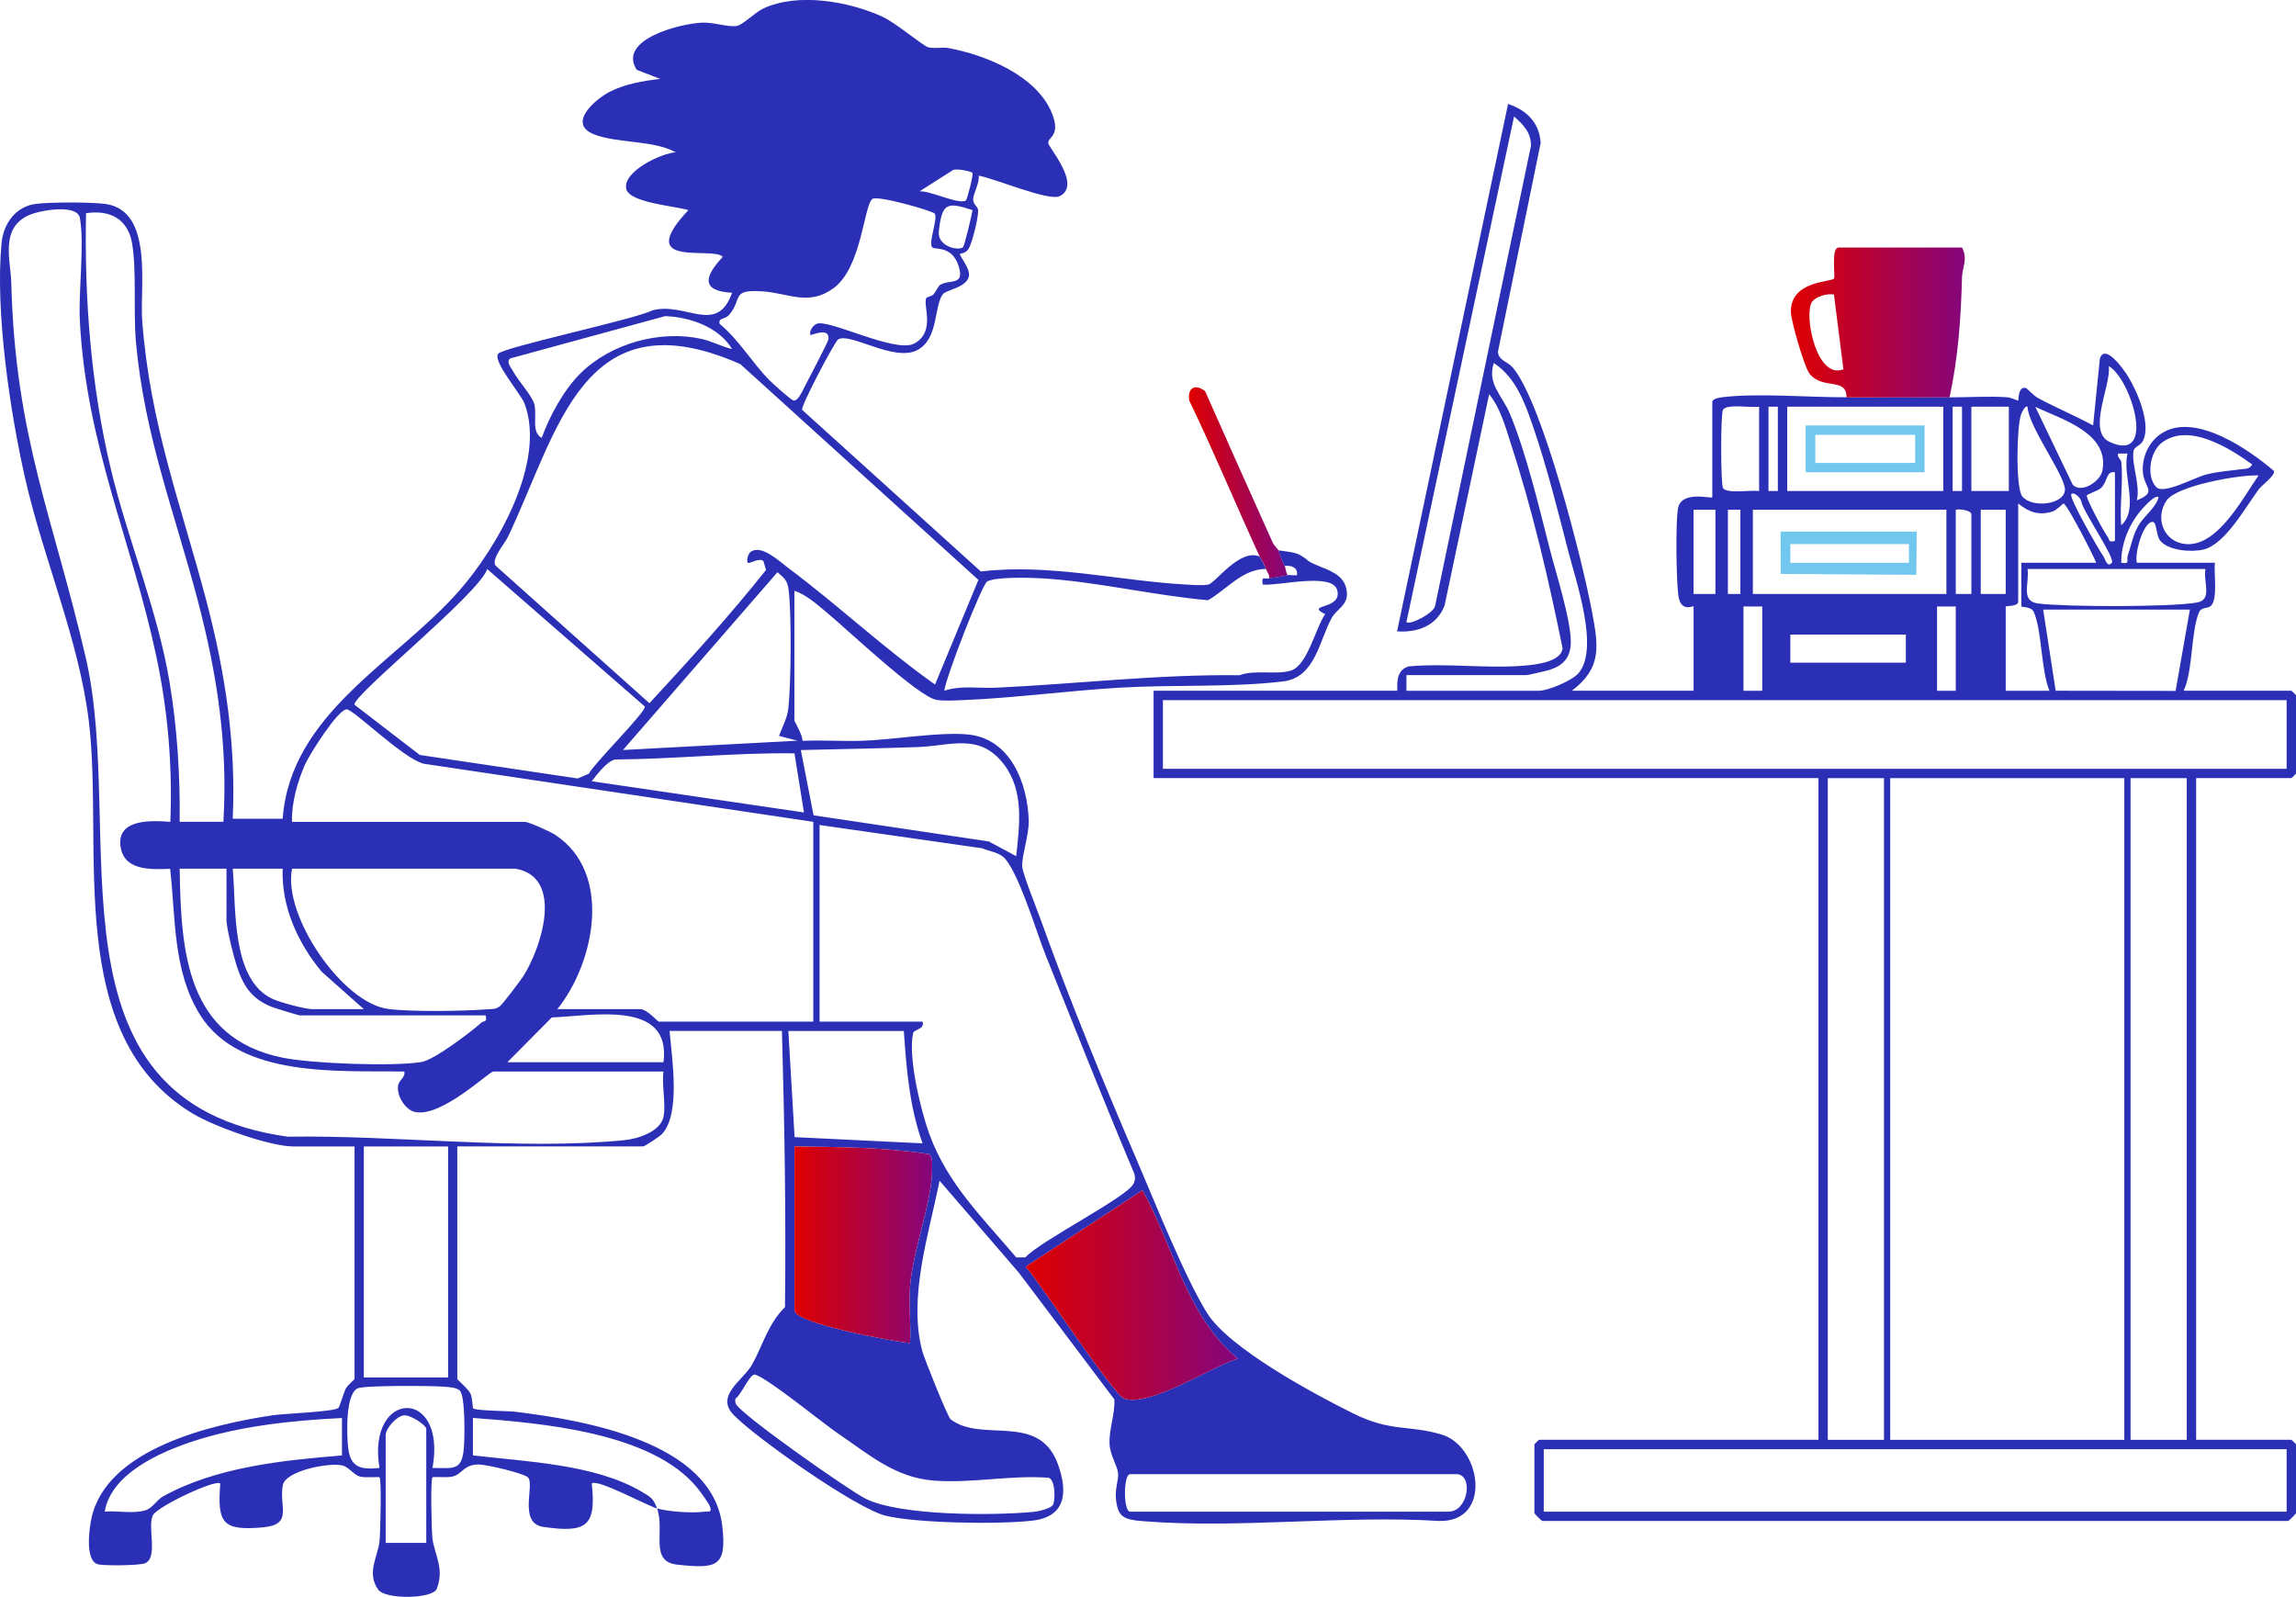
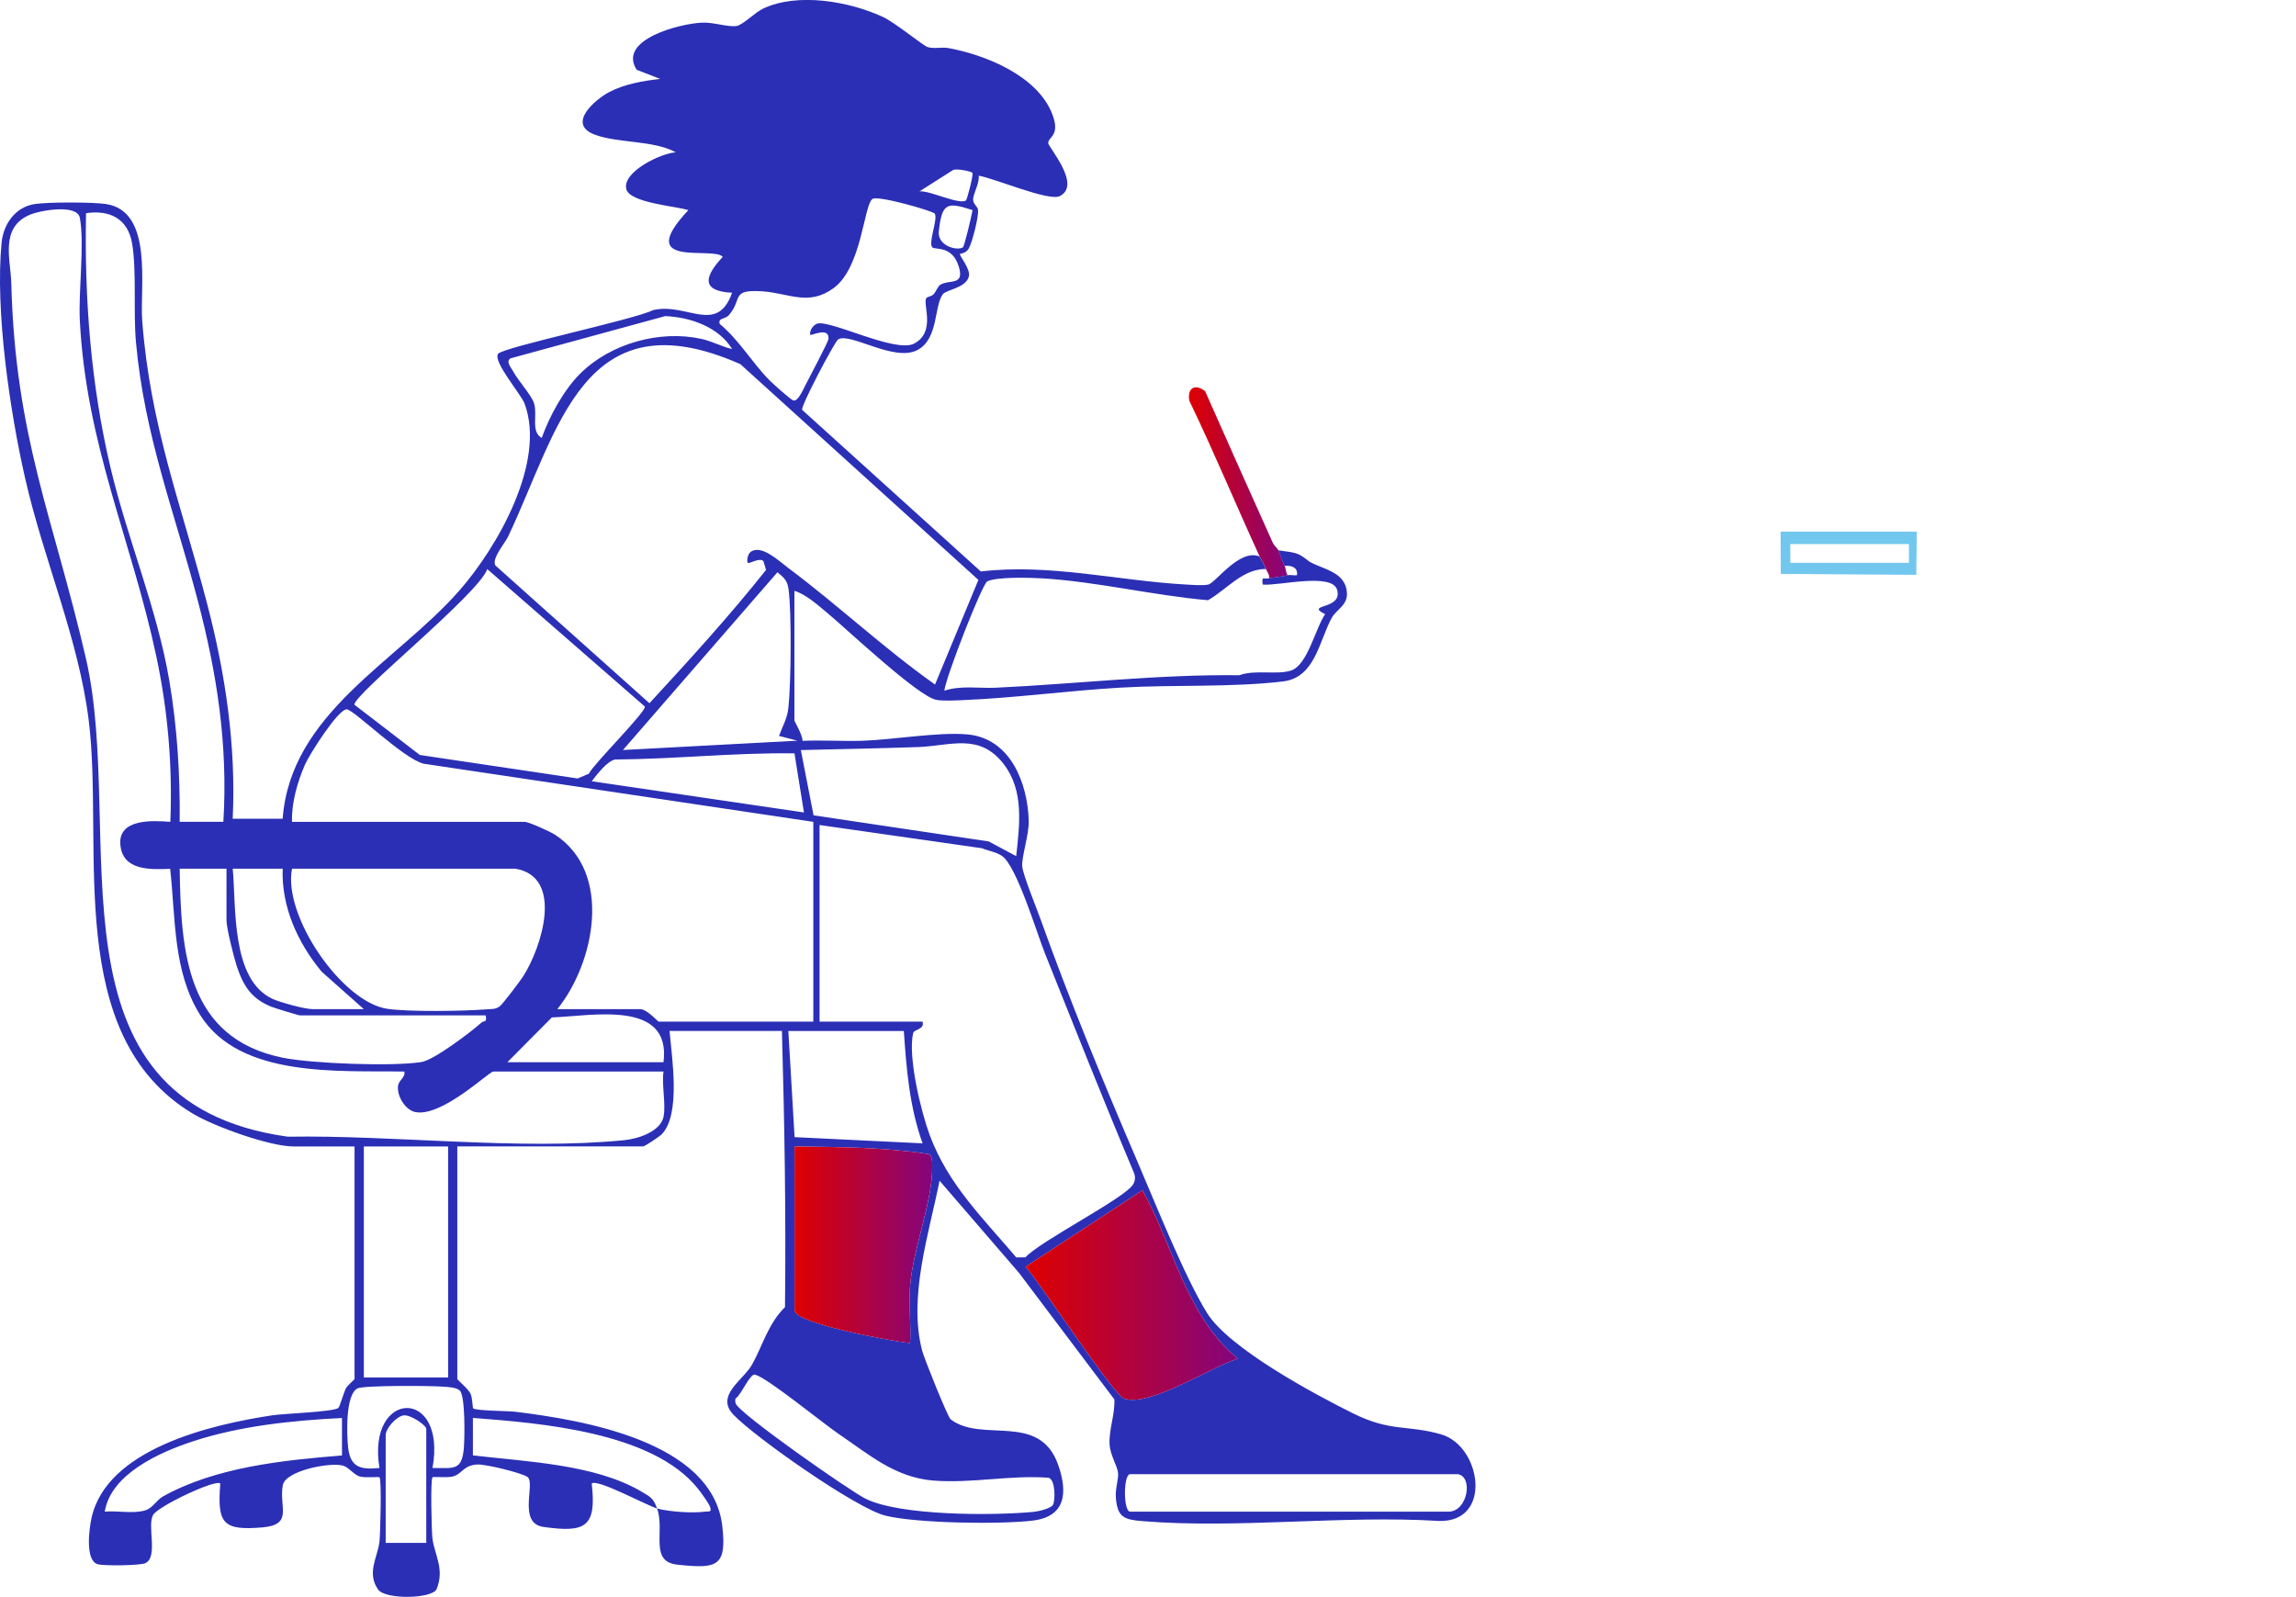
<svg xmlns="http://www.w3.org/2000/svg" xmlns:xlink="http://www.w3.org/1999/xlink" id="Layer_2" data-name="Layer 2" viewBox="0 0 735.56 511.63">
  <defs>
    <style> .cls-1 { fill: url(#New_Gradient_Swatch_1-4); } .cls-2 { fill: url(#New_Gradient_Swatch_1-3); } .cls-3 { fill: #2b2fb5; } .cls-4 { fill: url(#New_Gradient_Swatch_1-2); } .cls-5 { fill: url(#New_Gradient_Swatch_1); } .cls-6 { fill: #72c7ef; } </style>
    <linearGradient id="New_Gradient_Swatch_1" data-name="New Gradient Swatch 1" x1="380.89" y1="154.7" x2="412.56" y2="154.7" gradientUnits="userSpaceOnUse">
      <stop offset="0" stop-color="#de0000" />
      <stop offset="1" stop-color="#84057c" />
    </linearGradient>
    <linearGradient id="New_Gradient_Swatch_1-2" data-name="New Gradient Swatch 1" x1="573.72" y1="103.31" x2="629.46" y2="103.31" xlink:href="#New_Gradient_Swatch_1" />
    <linearGradient id="New_Gradient_Swatch_1-3" data-name="New Gradient Swatch 1" x1="254.56" y1="398.81" x2="298.65" y2="398.81" xlink:href="#New_Gradient_Swatch_1" />
    <linearGradient id="New_Gradient_Swatch_1-4" data-name="New Gradient Swatch 1" x1="328.56" y1="414.91" x2="396.56" y2="414.91" xlink:href="#New_Gradient_Swatch_1" />
  </defs>
  <g id="Capa_1" data-name="Capa 1">
    <g>
      <path class="cls-5" d="M409.56,176.31c.72,1.62.9,2.8,2,5,.39.77.33,2.16,1,3-2.14.5-3.94.65-6,1,.26-1.24-.67-2.07-1-3-.74-2.06-1.38-2.66-2-4-7.63-16.6-14.64-33.52-22.57-49.99-.63-4.04,1.85-5.49,5.08-3.01,7.18,16.15,14.34,32.32,21.62,48.43.51,1.13,1.63,2.01,1.88,2.58Z" />
-       <path class="cls-3" d="M624.56,127.31c5.98,0,12.67-.44,18.53-.03,1.25.09,3.34,1.17,3.46,1.04.23-.27-.13-4.62,2.5-4.01.27.06,2.51,2.49,3.82,3.19,5.78,3.13,11.92,5.68,17.69,8.8l2.16-21.35c1.59-5.28,7.82,3.67,9.04,5.66,2.95,4.78,7.31,14.97,4.91,20.32-.98,2.2-2.98,1.88-3.21,3.85-.51,4.45,2.26,10.57,1.11,15.52,6.92-2.8,2.09-3.94,1.9-9.49-.17-5.01,2.33-9.93,6.72-12.38,10.68-5.96,27.34,5.64,35.33,12.47.33,1.56-3.84,4.44-4.93,5.91-4.08,5.51-10.78,17.69-17.73,19.27-3.82.87-11.1.38-13.76-2.82-1.63-1.95-.88-6.82-3.02-5.96-2.74,1.1-5.26,10.06-4.51,12.99h25c-.38,3.27,1.01,11.55-1.23,13.78-.99.98-3.06.39-3.77,1.96-2.73,6.04-1.92,18.63-5,25.26h34.5c.11,0,1.5,1.39,1.5,1.5v25c0,.11-1.39,1.5-1.5,1.5h-30.5v212h30.5c.11,0,1.5,1.39,1.5,1.5v22c0,.18-2.32,2.5-2.5,2.5h-239c-.18,0-2.5-2.32-2.5-2.5v-22c0-.11,1.39-1.5,1.5-1.5h89.5v-212h-213v-28h78c.46,0-1.26-6.35,3.71-7.79,12-1.1,24.88.75,36.78-.22,3.77-.31,11.98-1.13,12.54-5.54-4.37-21.73-9.67-44.4-16.53-65.45-1.79-5.5-3.3-11.4-7-16l-14.28,67.71c-2.47,6.48-8.63,8.73-15.22,8.28l35.56-168.98c5.93,1.97,10.03,5.96,10.45,12.47l-13.69,66.92c.17,2.83,3.1,3.12,4.73,5.04,9.54,11.18,22.45,62.29,25.46,78.55,1.99,10.71,3.16,17.73-6.51,25.01h39v-27c0-.4-4.13,2.21-4.9-3.58-.64-4.87-.92-23.45-.08-27.9,1.12-5.88,10.97-2.84,10.97-3.53v-30.5c0-1.1,2.44-1.43,3.45-1.55,11.27-1.32,27.62.09,39.55.05,10.98-.04,22.02-.01,33,0ZM450.57,199.31c1.14,1.09,8.9-2.92,9.21-5.28l30.69-147.33c.09-4.19-2.5-6.85-5.42-9.38l-34.48,161.98ZM450.56,221.31h42.5c2.83,0,10.44-3.2,12.51-5.49,7.04-7.81-.81-29.95-3.29-39.73-3.16-12.43-6.87-26.97-11-39-2.67-7.76-5.52-16.05-12.7-20.79-2.25,6.66,2.71,10.41,5.17,16.32,5.18,12.42,9.34,29.96,12.74,43.26,1.96,7.65,6.9,23,6.74,30.12-.11,4.74-2.52,7.26-6.83,8.63-.93.29-6.89,1.67-7.33,1.67h-38.5v5ZM675.57,117.31c.87,6.05-7.05,20.88.23,24.25,15.45,7.17,6.75-20.51-.23-24.25ZM563.56,130.31c-2.56.41-10.28-.99-11.56.94-.8,1.2-.77,23.97,0,25.13,1.28,1.93,8.96.53,11.56.94v-27ZM569.56,130.31h-3v27h3v-27ZM622.56,130.31h-50v27h50v-27ZM628.56,130.31h-3v27h3v-27ZM631.56,130.31v27h12v-27h-12ZM647.86,159.03c3.13,3.87,13.61,2.67,13.68-2.18.07-4.44-11.74-20.23-11.99-26.53-.72-.53-1.75,1.62-2.06,2.43-1.41,3.67-1.8,23.6.37,26.28ZM652.05,130.34l12,24.99c2.77,2.86,8.82-1.08,9.49-4.54,2.33-12.11-13.09-16.43-21.49-20.45ZM690.8,156.07c2.36,2.46,12.15-3.07,15.98-4.04,4.1-1.04,7.31-1.15,11.3-1.7,1.49-.21,2.49.03,3.46-1.52-7.34-5.32-20.42-13.49-28.96-6.98-3.79,2.89-5.11,10.76-1.78,14.23ZM679.56,147.81c.74,6.39-.55,13.97,0,20.5,5.89-5.37.29-15.64,2-23.01h-2.99c-.38,1.14.95,2.08,1,2.51ZM677.56,151.31c-2.96-.5-2.28,3.04-4.47,5.03-1.19,1.09-4.57,1.93-4.56,2.51.02,1.38,5.51,11.63,6.74,13.2.64.82-.04,1.82,2.29,1.26v-22ZM723.56,152.32c-6.21-.27-26.19,3.28-29.46,8.03-3.83,5.56-1,13.26,6.05,13.95,10.27,1,18.41-14.84,23.41-21.98ZM676.56,180.31c1.21-1.45-9.29-16.49-9.8-19.69-.23-1.19-2.39-3.17-3.19-2.3-.91.99,8.89,17.95,10.41,20.11.38.55,1.13,3.62,2.58,1.88ZM691.56,159.32c-1.01-1-4.23,2.62-5.02,3.47-4.27,4.63-7.04,11.18-6.97,17.52,2.98.52,1.58-.79,2.1-2.34,1.02-3.03,1.56-6.1,3.07-8.98,1.96-3.73,5.64-5.83,6.82-9.67ZM671.56,180.31c-1.03-2.58-9.41-18.97-10.5-18.98-.21,0-2.09,2.09-3.45,2.53-4.41,1.44-7.66.19-11.05-2.55v31.5c0,1.52-4,1.29-4,1.5v27h14c-2.72-6.69-2.37-19.29-5.01-25.25-.77-1.75-3.99-1.53-3.99-1.75v-14h24ZM549.56,163.31h-7v27h7v-27ZM557.56,163.31h-4v27h4v-27ZM561.56,163.31v27h62v-27h-62ZM631.56,190.31v-25.5c0-1.31-3.69-1.83-5-1.5v27h5ZM634.56,163.31v27h8v-27h-8ZM706.56,182.31h-57c.66,4.69-2.38,10.33,3.45,11.05,8.91,1.1,42.38,1.18,50.83-.32,5.09-.9,1.93-6.56,2.72-10.73ZM564.56,194.31h-6v27h6v-27ZM626.56,194.31h-6v27h6v-27ZM701.56,195.31h-47l4.01,25.99,38.42.05,4.57-26.04ZM610.56,203.31h-37v9h37v-9ZM732.56,224.31h-360v22h360v-22ZM585.56,249.31v212h18v-212h-18ZM680.56,249.31h-75v212h75v-212ZM682.56,249.31v212h18v-212h-18ZM732.56,464.31h-238v20h238v-20Z" />
-       <path class="cls-4" d="M591.56,127.31c.04-6.61-7.69-2.23-11.87-7.63-1.69-2.19-5.99-17.11-5.97-19.88.05-9.88,12.64-9.36,13.8-10.53.59-.59-1.05-9.96,1.54-9.96h39.5c1.97,3.63.08,6.36,0,9.51-.33,12.92-1.22,25.82-4,38.49-10.98-.01-22.02-.04-33,0ZM587.52,94.36c-2.17-.4-5.75.58-7.02,2.38-2.67,3.76,1.28,25.03,10.07,21.57l-3.04-23.95Z" />
      <path class="cls-6" d="M570.44,170.31h43.62l-.14,13.86-43.42-.3-.06-13.56ZM573.56,174.31v6h38v-6h-38Z" />
-       <path class="cls-6" d="M616.56,136.31v15h-38.09v-15h38.09ZM613.56,139.31h-32v9h32v-9Z" />
      <path class="cls-3" d="M210.56,483.31c-3.07-.83-19.37-9.7-20.99-8,1.6,14.04-2.08,15.78-15.45,13.9-8.46-1.19-2.41-14.09-5.15-16.02-1.85-1.31-13.35-4.1-15.93-3.99-4.76.2-4.88,3.15-8.18,3.89-1.62.36-6.08-.02-6.3.2-.7.69-.29,17.34-.03,19.54.65,5.3,3.97,9.79,1.37,16.24-1.3,3.21-16.48,3.5-18.78.18-3.74-5.4-.09-10.38.46-15.44.26-2.37.73-19.8,0-20.51-.22-.22-4.57.22-6.27-.23-1.9-.5-3.55-3-5.47-3.52-4.15-1.12-18.36,1.61-19.24,6.28-1.3,6.91,3.48,12.65-6.48,13.52-12.74,1.11-14.58-1.23-13.55-14.04-1.45-1.5-19.79,7.21-21.49,10-2.07,3.41,1.71,13.45-2.5,15.5-1.63.79-13.55.91-15.34.33-4.01-1.29-2.68-11.25-1.96-14.63,4.76-22.39,38.57-30.14,57.94-33.06,3.88-.58,19.47-1.1,21.15-2.34.45-.33,1.7-4.76,2.36-6.16.52-1.09,2.85-2.93,2.85-3.14v-74.5h-19.5c-7.72,0-25.55-6.43-32.42-10.58-41.66-25.18-28.26-85.34-33.22-125.78-3.22-26.26-14.51-51.8-20.37-77.63C3.17,131.86-1.6,99.49.51,77.76c.57-5.91,4.32-11.41,10.61-12.39,4.23-.66,18.64-.65,22.87,0,15.26,2.36,10.74,26.58,11.57,37.43,2.58,33.65,12.42,58.69,20.71,90.29,5.93,22.62,9.4,45.72,8.28,69.22h16c2.54-33.85,36.36-50.08,56.51-72.99,12.24-13.9,27.97-41.29,20.99-60.02-1.11-2.99-10.23-13.49-8.48-15.94,1.5-2.09,43.82-11.02,49.55-13.97,10.65-2.68,20.59,8.09,25.41-5.59-10.36-.55-8.62-5.48-3-11.48-2.7-3.6-28.9,4.06-11-15-4.05-1.28-18.76-2.34-19.88-6.71-1.42-5.59,11.34-11.63,15.87-11.8-7.23-3.98-18.86-2.85-26.23-5.77-8.66-3.43.36-11.17,4.91-13.56,4.83-2.53,10.93-3.62,16.32-4.19l-7.55-2.93c-6.25-9.75,14.05-14.84,21.03-15.11,3.75-.14,8.22,1.51,10.97,1.07,2-.32,5.9-4.34,8.51-5.57,11.08-5.23,27.6-2.32,38.4,2.69,3.89,1.8,12.94,9.26,14.34,9.66,2.08.6,4.52-.09,6.69.31,11.88,2.2,28.26,8.83,33.1,20.89,2.88,7.18-1.18,7.51-1.2,9.49-.02,1.35,10.83,13.45,3.71,17.04-3.51,1.77-21.01-5.74-25.98-6.54.34,2.46-1.81,5.66-1.78,7.7.03,1.41,1.37,2.18,1.55,3.07.39,1.98-1.88,10.75-2.96,12.58-.96,1.63-2.67,1.55-2.79,1.71-.37.48,3.45,4.78,2.83,7.23-.94,3.72-7.29,4.22-8.37,5.71-2.83,3.91-1.34,14.31-8.13,17.87-7.47,3.92-21.59-5.8-25.39-3.41-1.07.67-12.03,21.4-11.52,22.56l57.24,51.78c22.01-2.61,43.92,2.98,65.8,4.19,2.03.11,5.17.37,7.01.02,2.38-.46,10.05-11.68,16.49-9.01.62,1.34,1.26,1.94,2,4-7.48,0-12.54,6.61-18.52,10.01-17.31-1.5-35.81-5.98-52.99-7-3.83-.23-14.84-.57-17.74.99-1.66.9-13.27,30.63-13.74,35,5.36-1.77,10.99-.7,16.53-.96,25.88-1.21,51.91-4.31,78-4,5.09-1.87,11.86-.03,16.51-1.49,5.33-1.67,7.89-13.73,10.96-18.07-6.79-3.38,5.7-1.27,3.84-7.78-1.63-5.69-19.02-1.17-23.85-1.71-.36-2.83.27-1.7,2-1.99,2.06-.35,3.86-.5,6-1,.84-.2,2.05.14,2.99,0,.36-2.44-1.74-3.23-3.99-2.99-1.1-2.2-1.28-3.38-2-5,2.05.37,5.26.52,6.98,1.53,3.59,2.11,1.23,1.62,7.03,3.93,3.91,1.56,7.63,3.31,7.97,8.12.29,4.07-3.36,5.35-4.85,8.06-4.1,7.48-5.31,19.16-15.62,20.38-16.62,1.97-35.15,1-52.02,1.98s-33.75,3.3-50.02,3.98c-2.68.11-6.41.36-8.94-.04-5.81-.94-28.91-22.82-35.08-27.92-3.02-2.5-6.71-5.86-10.47-7.03v41.5c0,.35,2.78,4.95,2.57,6.56,6.31-.28,12.66.17,18.97-.01,9.77-.29,24.74-2.91,33.96-2.04,13.69,1.28,19.17,15.49,19.57,27.52.15,4.62-2.38,11.7-2.07,14.89.25,2.6,4.72,13.62,5.97,17.11,8.99,25.13,20.28,52.58,30.85,77.15,5.78,13.44,15.14,37.02,22.35,48.65,7.04,11.36,34.24,25.96,46.8,32.2,12.15,6.03,17.49,3.61,28.26,6.74,12.79,3.72,16.61,28.21-.75,27.73-30.78-1.9-64.61,2.56-95.03.05-5.84-.48-8-1.24-8.47-7.55-.22-2.94.9-5.84.71-7.86-.22-2.29-2.53-5.7-2.72-9.17-.26-4.86,1.78-9.58,1.53-14.42l-30.54-40.52-25.46-29.54c-3.38,17.01-10.12,37.26-5.55,54.55.64,2.42,8.16,21.18,9.1,21.9,10.05,7.72,28.43-2.48,34.44,14.56,3.12,8.85,2.48,16.59-8.11,17.88s-37.32.86-47.2-1.57c-9.33-2.29-41.6-24.96-48.68-32.31-5.96-6.2,3.07-11.03,5.92-16.08,3.34-5.91,5.09-13.02,10.56-18.44.35-29.56-.15-59.04-.98-88.48h-36c.73,8.51,3.66,26.65-2.45,33.05-.81.85-5.46,3.95-6.05,3.95h-59.5v74.5c0,.32,3.54,3.16,4.25,4.76.62,1.41.65,4.5.82,4.66.83.79,11.36.83,13.42,1.08,21.71,2.66,63.25,9.5,66.4,36.6,1.53,13.18-1.82,13.75-14.41,12.4-9.09-.98-3.86-10.78-6.48-18,4.09,1.1,11.35,1.56,15.52,1,1.13-.15,2.04.37,1.47-1.48-.34-1.1-3.07-4.84-4.01-6-14.56-18.04-50.39-20.89-71.98-22.53v12c16.87,2.01,39.08,2.79,53.94,11.57,3.04,1.79,3.87,2.16,5.06,5.44ZM311.53,55.38c-.33-.48-5.08-1.48-6.23-.89l-10.72,6.82c3.23-.35,12.71,4.41,14.88,2.9.37-.26,2.46-8.28,2.07-8.83ZM299.44,68.43c-.6-.85-18.24-5.93-19.94-4.69-2.79,2.03-3.4,21.97-12.44,28.57-8.11,5.92-14.38,1.54-23.01,1.02-10-.61-6.06,2.36-10.46,7.55-1.31,1.54-3.64.86-3.01,2.91,6.16,5.06,10.49,12.58,15.95,18.05,1.2,1.2,6.55,6.03,7.58,6.43,1.43.56,3.08-3.22,3.63-4.29,1.14-2.23,7.6-14.45,7.68-15.35.36-4.06-5.53-1.03-5.85-1.33-.29-1.41.88-2.99,2.01-3.53,3.67-1.76,25.21,9.48,31.24,6.33,7.13-3.73,2.72-12.61,3.94-14.6.26-.42,1.76-.57,2.3-1.19.84-.95,1.45-2.62,2.18-3.07,2.97-1.81,7.92.44,5.88-5.97-2.16-6.8-7.66-5.11-8.46-6.05-1.35-1.57,1.95-9.14.78-10.79ZM311.57,67.32c-8.14-2.65-9.8-2.42-10.8,6.77-.52,4.78,6.02,6.35,7.71,5.15.5-.36,2.8-10.16,3.09-11.92ZM212.56,357.81c.84-3.92-.61-10.24,0-14.5h-54.5c-1.44,0-16.38,14.59-24.96,12.99-3.26-.61-6.04-5.23-5.57-8.44.28-1.92,2.35-2.54,2.02-4.55-20.88-.35-52.66,2.18-65.41-18.09-8.78-13.97-7.86-31.14-9.63-46.86-6.45.27-15.19.59-15.95-7.66-.78-8.44,10.24-7.84,16.01-7.39.72-17.88-.77-35.54-4.49-53.02-7.95-37.33-22.44-67.61-24.5-107.5-.5-9.58,1.56-24.51,0-32.99-.83-4.49-12.56-2.45-16-1-9.75,4.11-6.15,14.43-5.96,21.96,1.27,49.35,13.42,74.89,23.89,120.11,12.92,55.8-15.25,142.22,64.69,153.31,34.05-.57,74.31,4.46,107.87,1.11,4.27-.43,11.48-2.69,12.51-7.49ZM71.56,263.31c1.5-24.71-2.03-47.51-8.28-71.22-7.47-28.32-16.95-52.32-19.71-82.29-.9-9.81.25-22.88-1.24-31.76-1.34-7.94-7.1-10.87-14.77-9.74-.53,27.44,1.54,54.93,7.87,81.63,5.43,22.9,14.87,44.91,18.82,68.18,2.52,14.87,3.47,30.12,3.31,45.19h14ZM185.91,119.67c9.73-9.66,25.54-14.04,38.87-11.08,3.35.75,6.44,2.48,9.76,3.24-4.29-7.06-13.37-10.23-21.43-10.55l-49.56,13.53c-1.62,1,.22,2.99.85,4.17,1.58,2.97,5.95,7.72,6.71,10.29,1.14,3.86-1.12,8.99,2.44,11.04,2.47-6.99,7.1-15.42,12.36-20.65ZM237.21,116.68c-50.43-22.31-58.31,21.37-74.47,55.31-1,2.09-5.3,6.98-4.04,9.17l49.36,44.14c12.79-13.86,25.69-28.02,37.35-42.7l-.83-2.82c-1.26-1.28-4.56,1-5.01.53-.4-.41-.12-2.77.96-3.53,3.44-2.4,9.08,2.99,11.93,5.13,16.01,11.95,30.74,25.85,47.09,37.4l13.9-33.52-76.25-69.11ZM206.56,226.34l-50.47-44.02c-2.49,7.82-43.27,40.51-42.53,43.47l20.94,16.09,50.57,7.53,3.57-1.52c1.48-3.11,18.8-20.27,17.92-21.55ZM255.56,237.32l-5.99-1.54c1.12-3.11,2.63-5.53,3-8.97.86-7.85,1.07-30.45.05-38.06-.37-2.77-1.47-3.68-3.55-5.41l-49.49,56.95,55.99-2.99ZM260.56,263.31l-124.87-18.63c-6.66-1.72-22.35-17.39-24.63-17.41-2.79-.02-11.95,14.5-13.35,17.69-2.4,5.46-4.38,12.41-4.15,18.35h74.5c1.37,0,8.29,3.15,9.83,4.17,18.48,12.17,12.63,40.96.67,55.83h26.5c2.26,0,5.64,4,6,4h49.5v-64ZM325.55,274.31c1.09-10.03,2.59-20.94-3.99-29.5-7.78-10.12-17.09-5.82-27.46-5.46-12.5.43-25.04.66-37.54.96l4.08,20.91,56.13,8.37,8.78,4.71ZM254.52,241.36c-19.15-.26-38.22,1.85-57.43,1.97-2.6.5-5.83,4.81-7.52,6.97l67.99,10-3.04-18.95ZM262.56,264.31v63h33c.73,2.63-2.7,2.33-3.02,3.7-1.75,7.49,2.49,25.04,5.27,32.55,5.91,15.94,17.02,26.61,27.77,39.3l2.93-.03c4.98-5.41,32.23-19.08,34.59-23.51.72-1.35.63-2.65,0-4-9.74-23.12-18.97-46.46-28.29-69.75-2.69-6.72-9.03-27.91-13.72-31.28-1.85-1.33-4.4-1.63-6.48-2.52l-52.05-7.45ZM72.56,278.31h-15c.43,26.64,2.09,54.24,32.95,60.55,9.33,1.91,35.3,2.88,44.5,1.4,4.06-.65,15.82-9.58,19.27-12.67.66-.59,1.92.08,1.28-2.28h-59.5c-.48,0-8.1-2.35-9.2-2.79-6.33-2.59-8.91-6.64-11.01-12.99-.95-2.88-3.29-12.17-3.29-14.71v-16.5ZM90.56,278.31h-16c1.14,12.56-.56,35.53,12.77,41.73,2.43,1.13,10.4,3.27,12.73,3.27h16.5l-13.51-11.99c-7.64-9.21-12.95-20.82-12.49-33.01ZM165.06,278.31h-71.5c-3.01,15.09,16.05,42.85,30.59,44.91,7.21,1.02,24.39.74,31.97.14,1.61-.13,2.55.09,4.02-.98.87-.64,6.5-8.07,7.45-9.55,5.85-9.09,13.26-31.92-2.52-34.52ZM212.56,340.31c2.58-20.21-23.05-14.77-35.77-14.34l-14.23,14.34h50ZM289.56,330.31h-37l2,34.01,41,1.99c-4.18-11.67-5.17-23.71-6-35.99ZM143.56,367.31h-27v74h27v-74ZM254.56,367.31v52.5c0,4.23,31.91,10.01,37,10.5.34-6.05-.46-12.49.02-18.49.92-11.59,7.27-27.3,7.07-38.02-.02-1.32.18-3.18-1.04-4.04-14.09-2.21-28.72-2.25-43.04-2.46ZM396.56,435.3c-16.67-13.78-20.41-35.74-30.55-53.97l-37.45,24.52c4.8,5.21,28.13,41.17,31.69,42.28,8.38,2.62,27.81-10.24,36.31-12.83ZM337.34,482.1c.77-1.36.82-8.04-1.42-8.65-12.31-.92-24.58,1.87-36.9.9s-20.78-8.48-30.18-14.82c-5.24-3.53-22.88-18.05-26.94-19.11-1.67-.43-4.44,6.55-6.22,7.6-.22.54-.15,1.05,0,1.59.75,3.01,36.43,27.96,41.57,30.53,11.14,5.56,40.93,5.47,53.89,4.24,1.57-.15,5.54-1.08,6.21-2.28ZM147.33,445.55c-1.1-1.1-3.67-1.15-5.22-1.28-3.78-.32-25.44-.46-27.55.54-3.94,1.88-3.49,14.94-3.02,19.03.74,6.41,4.13,7.06,10.03,6.48-4.2-25.18,21.69-26.05,16.99,0,6.84,0,9.43.98,10.05-6.46.26-3.22.48-16.54-1.28-18.31ZM136.56,494.31v-36.5c0-1.2-5.12-4.67-7.27-4.34-2.38.36-5.73,4.21-5.73,6.34v34.5h13ZM109.57,454.31c-15.9.78-32.81,2.53-47.97,7.54-10.44,3.45-26.09,10.39-28.04,22.46,4.07-.39,9.18.79,13.05-.44,2.35-.75,3.62-3.32,5.58-4.42,16.92-9.41,38.35-11.6,57.37-13.14v-12.01ZM467.06,472.31h-105c-2.22,0-2.22,12,0,12h102c6.13,0,7.97-11.19,3-12Z" />
      <path class="cls-2" d="M254.56,367.31c14.32.21,28.95.24,43.04,2.46,1.22.86,1.02,2.72,1.04,4.04.2,10.72-6.16,26.43-7.07,38.02-.47,6,.32,12.44-.02,18.49-5.08-.49-37-6.27-37-10.5v-52.5Z" />
      <path class="cls-1" d="M396.56,435.3c-8.5,2.59-27.92,15.45-36.31,12.83-3.56-1.11-26.89-37.07-31.69-42.28l37.45-24.52c10.14,18.23,13.88,40.2,30.55,53.97Z" />
    </g>
  </g>
</svg>